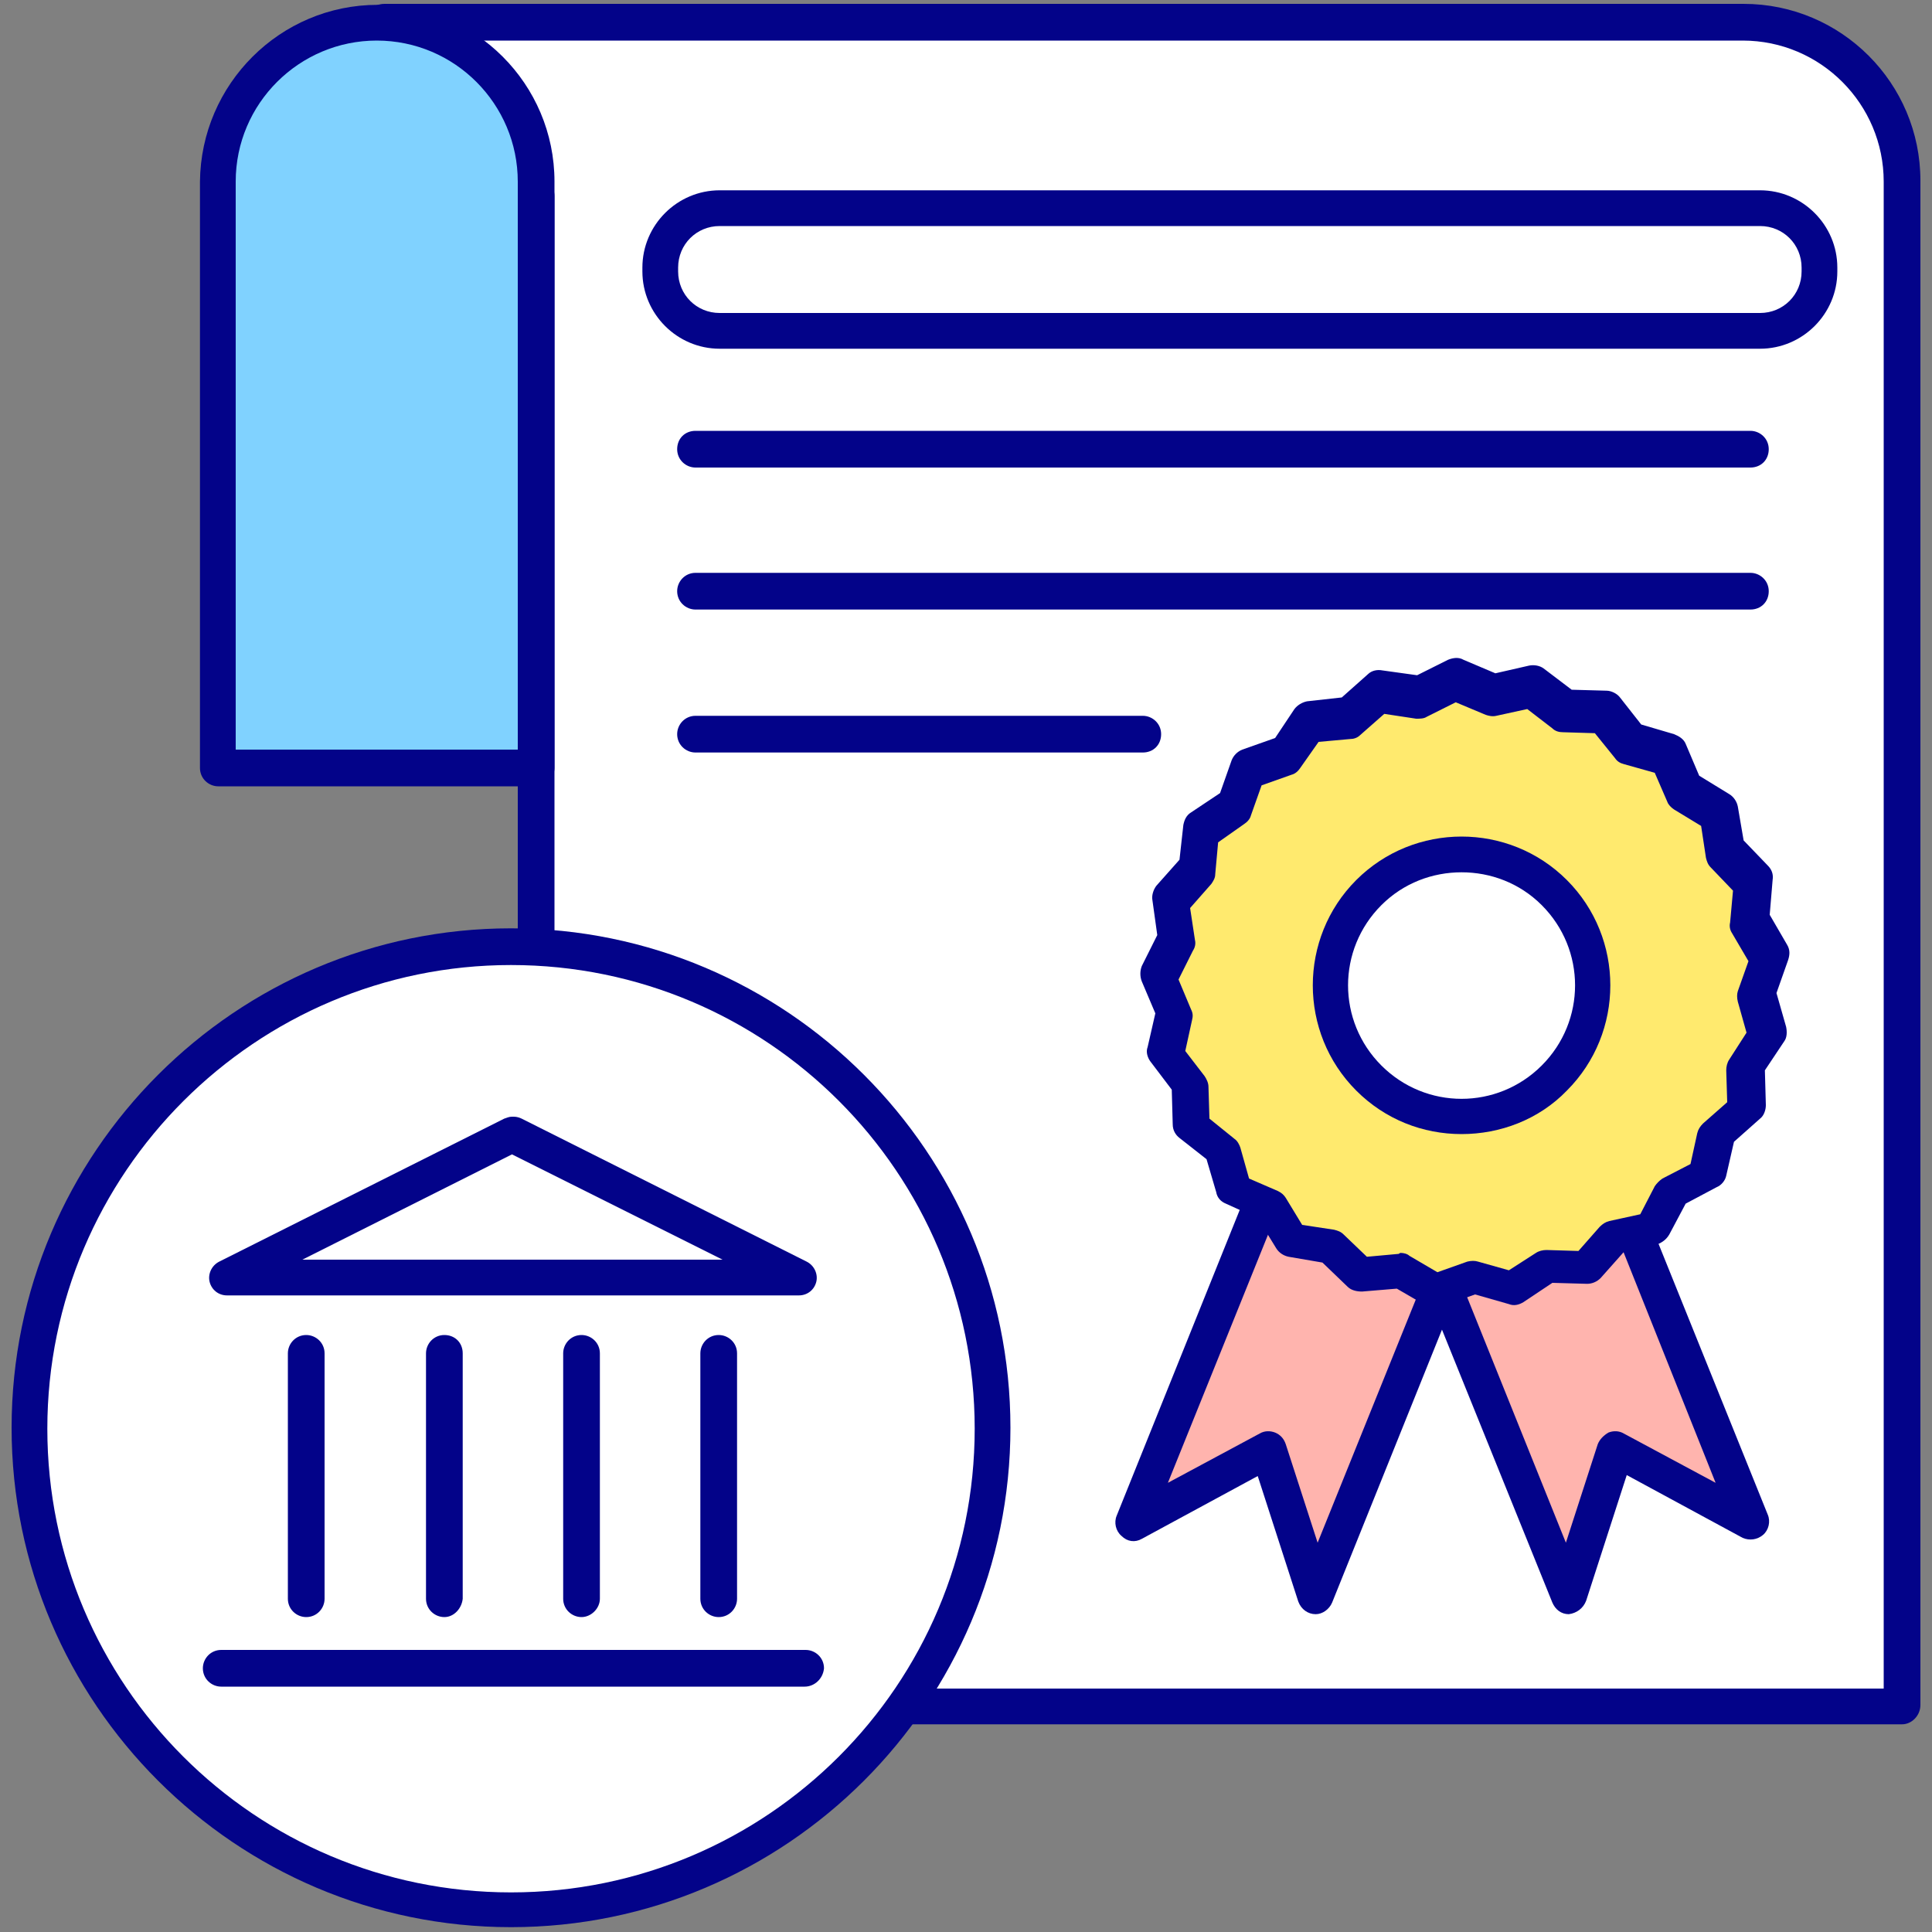
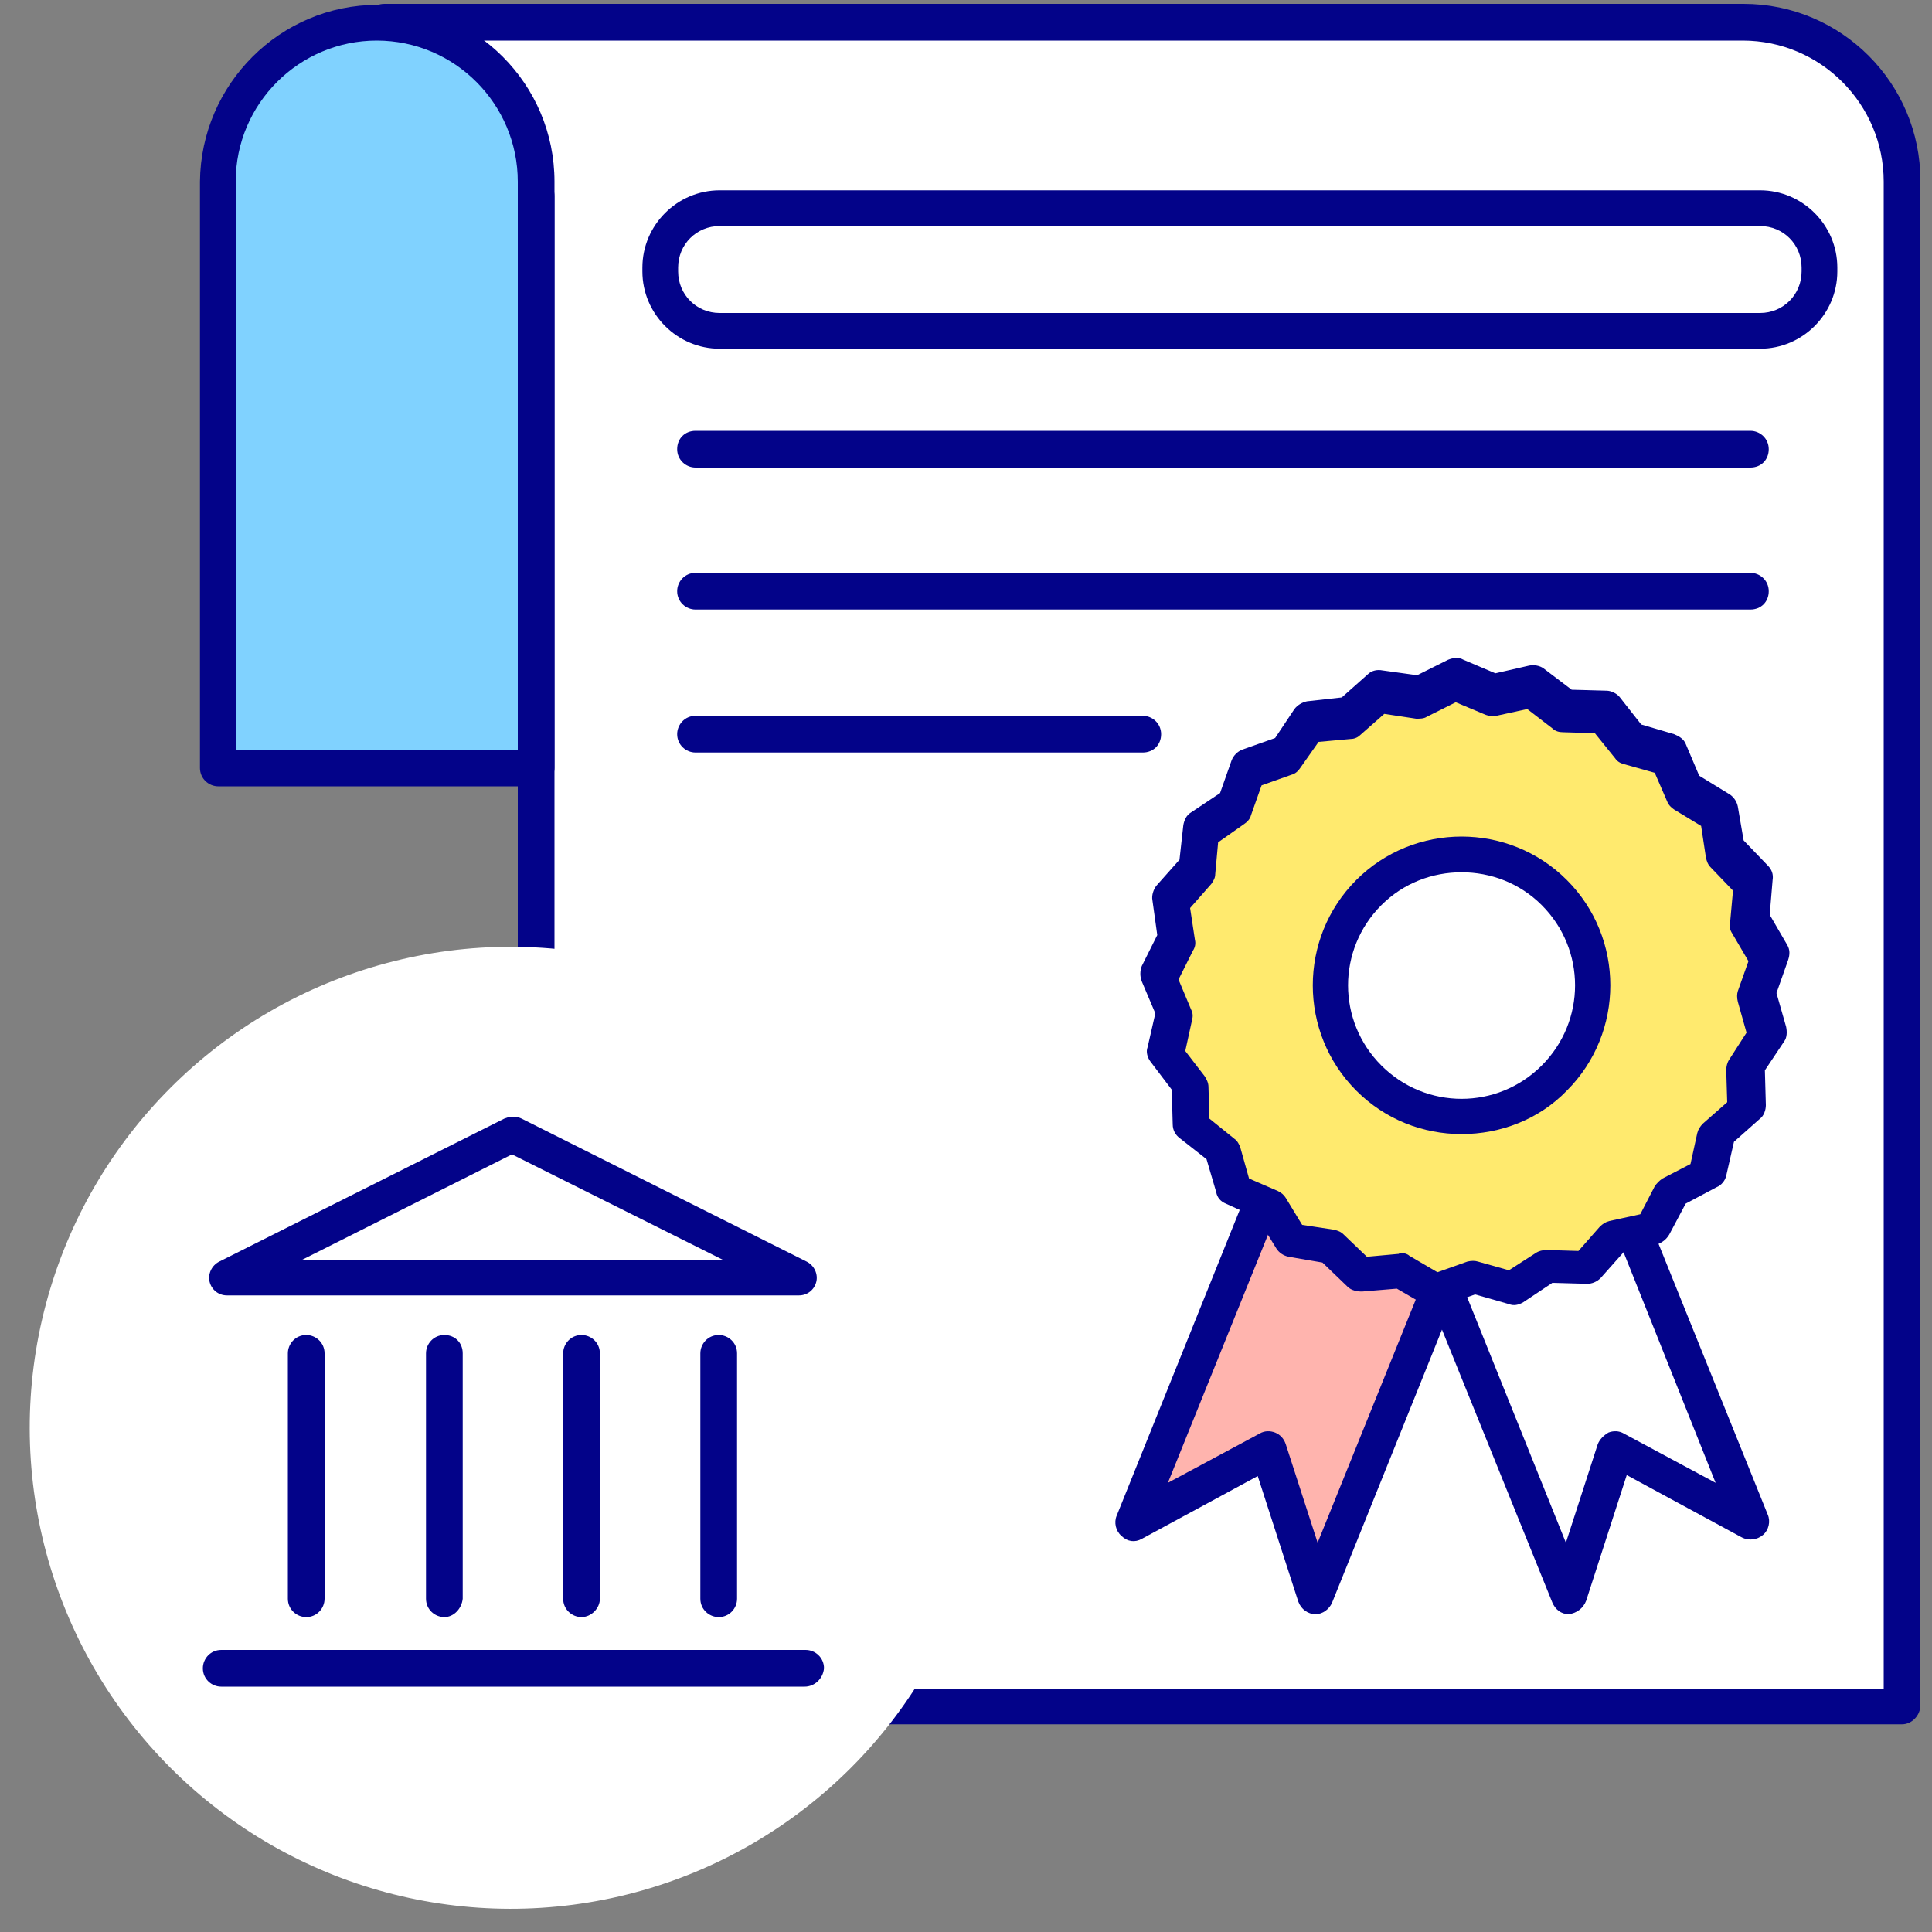
<svg xmlns="http://www.w3.org/2000/svg" version="1.1" id="Layer_1" x="0px" y="0px" viewBox="0 0 200 200" style="enable-background:new 0 0 200 200;" xml:space="preserve">
  <rect x="0" y="0" width="200" height="200" fill="#808080" stroke="none" />
  <style type="text/css">
	.st0{fill:#FFFFFF;}
	.st1{fill:#030389;}
	.st2{fill:#80D2FF;}
	.st3{fill:#FFB4AE;}
	.st4{fill:#FFEA6E;}
</style>
  <g>
    <g>
      <g>
        <path class="st0" d="M39.8,2.4h140.7c9.1,0,16.4,7.4,16.4,16.4v157.8H55.5V20.3L39.8,2.4z" />
        <path class="st1" d="M196.9,178.5H55.5c-1,0-1.9-0.8-1.9-1.9V20.3c0-1,0.8-1.9,1.9-1.9s1.9,0.8,1.9,1.9v154.5H195v-156     c0-8-6.5-14.6-14.6-14.6H39.8c-1,0-1.9-0.8-1.9-1.9s0.8-1.9,1.9-1.9h140.7c10.1,0,18.3,8.2,18.3,18.3v157.8     C198.8,177.6,197.9,178.5,196.9,178.5z" />
      </g>
      <g>
        <path class="st2" d="M55.5,79.5V18.8c0-9.1-7.4-16.4-16.4-16.4l0,0c-9.1,0-16.4,7.4-16.4,16.4v60.7H55.5z" />
        <path class="st1" d="M55.5,81.4H22.6c-1,0-1.9-0.8-1.9-1.9V18.8C20.8,8.7,29,0.5,39.1,0.5s18.3,8.2,18.3,18.3v60.7     C57.4,80.5,56.5,81.4,55.5,81.4z M24.5,77.6h29.1V18.8c0-8-6.5-14.6-14.6-14.6c-8,0-14.6,6.5-14.6,14.6V77.6z" />
      </g>
      <g>
        <path class="st0" d="M182.2,34.2H74.5c-3.4,0-6.1-2.7-6.1-6.1v-0.4c0-3.4,2.7-6.1,6.1-6.1h107.7c3.4,0,6.1,2.7,6.1,6.1v0.4     C188.3,31.5,185.6,34.2,182.2,34.2z" />
        <path class="st1" d="M182.2,36.1H74.5c-4.4,0-8-3.6-8-8v-0.4c0-4.4,3.6-8,8-8h107.7c4.4,0,8,3.6,8,8v0.4     C190.2,32.5,186.6,36.1,182.2,36.1z M74.5,23.4c-2.4,0-4.3,1.9-4.3,4.3v0.4c0,2.4,1.9,4.3,4.3,4.3h107.7c2.4,0,4.3-1.9,4.3-4.3     v-0.4c0-2.4-1.9-4.3-4.3-4.3H74.5z" />
      </g>
      <g>
        <path class="st0" d="M72,46.5h109.2H72z" />
        <path class="st1" d="M181.2,48.4H72c-1,0-1.9-0.8-1.9-1.9s0.8-1.9,1.9-1.9h109.2c1,0,1.9,0.8,1.9,1.9S182.3,48.4,181.2,48.4z" />
      </g>
      <g>
        <path class="st0" d="M72,61.3h109.2H72z" />
        <path class="st1" d="M181.2,63.1H72c-1,0-1.9-0.8-1.9-1.9c0-1,0.8-1.9,1.9-1.9h109.2c1,0,1.9,0.8,1.9,1.9     C183.1,62.3,182.3,63.1,181.2,63.1z" />
      </g>
      <g>
        <path class="st0" d="M72,76h46.3H72z" />
        <path class="st1" d="M118.3,77.9H72c-1,0-1.9-0.8-1.9-1.9c0-1,0.8-1.9,1.9-1.9h46.3c1,0,1.9,0.8,1.9,1.9     C120.2,77.1,119.4,77.9,118.3,77.9z" />
      </g>
      <g>
        <g>
          <polygon class="st3" points="130.7,124.3 117.3,157.6 131.3,150.1 136.2,165.2 148.9,133.4     " />
          <path class="st1" d="M136.2,167.1C136.1,167.1,136.1,167.1,136.2,167.1c-0.8,0-1.5-0.5-1.8-1.3l-4.2-13l-12,6.5      c-0.7,0.4-1.5,0.3-2.1-0.3c-0.6-0.5-0.8-1.4-0.5-2.1l13.4-33.3c0.4-1,1.5-1.4,2.4-1c1,0.4,1.4,1.5,1,2.4l-11.5,28.5l9.5-5.1      c0.5-0.3,1.1-0.3,1.6-0.1c0.5,0.2,0.9,0.6,1.1,1.2l3.3,10.2l10.9-27c0.4-1,1.5-1.4,2.4-1c1,0.4,1.4,1.5,1,2.4l-12.8,31.8      C137.6,166.6,136.9,167.1,136.2,167.1z" />
        </g>
        <g>
-           <polygon class="st3" points="169.2,127.6 181.2,157.6 167.3,150.1 162.4,165.2 149.6,133.3     " />
          <path class="st1" d="M162.4,167.1c-0.8,0-1.4-0.5-1.7-1.2L147.8,134c-0.4-1,0.1-2,1-2.4c1-0.4,2,0.1,2.4,1l10.9,27.1l3.3-10.2      c0.2-0.5,0.6-0.9,1.1-1.2c0.5-0.2,1.1-0.2,1.6,0.1l9.5,5.1l-10.1-25.3c-0.4-1,0.1-2,1-2.4c1-0.4,2,0.1,2.4,1l12.1,30      c0.3,0.7,0.1,1.6-0.5,2.1c-0.6,0.5-1.4,0.6-2.1,0.3l-12-6.5l-4.2,13C163.9,166.5,163.2,167,162.4,167.1      C162.4,167.1,162.4,167.1,162.4,167.1z" />
        </g>
        <g>
          <g>
            <polygon class="st4" points="129.1,79.5 133.1,78.1 135.4,74.6 139.6,74.2 142.8,71.5 146.9,72.1 150.6,70.2 154.5,71.8        158.6,71 161.9,73.5 166.1,73.7 168.7,76.9 172.7,78.1 174.4,82 177.9,84.1 178.6,88.3 181.6,91.2 181.2,95.4 183.3,99        181.9,103 183.1,107 180.7,110.5 180.8,114.6 177.7,117.4 176.8,121.5 173.1,123.4 171.1,127.1 167.1,128.1 164.3,131.2        160.1,131.1 156.6,133.4 152.6,132.3 148.6,133.7 145,131.6 140.9,131.9 137.9,129 133.8,128.3 131.6,124.7 127.8,123        126.6,119 123.3,116.4 123.1,112.3 120.6,108.9 121.5,104.9 119.8,101 121.7,97.3 121.1,93.1 123.8,90 124.3,85.8 127.7,83.4             " />
            <path class="st1" d="M148.6,135.5c-0.3,0-0.6-0.1-0.9-0.3l-3.1-1.8l-3.6,0.3c-0.5,0-1.1-0.1-1.5-0.5l-2.6-2.5l-3.5-0.6       c-0.5-0.1-1-0.4-1.3-0.9l-1.9-3.1l-3.3-1.5c-0.5-0.2-0.9-0.6-1-1.2l-1-3.4l-2.8-2.2c-0.4-0.3-0.7-0.8-0.7-1.4l-0.1-3.6       l-2.2-2.9c-0.3-0.4-0.5-1-0.3-1.5l0.8-3.5l-1.4-3.3c-0.2-0.5-0.2-1.1,0-1.6l1.6-3.2l-0.5-3.6c-0.1-0.5,0.1-1.1,0.4-1.5l2.4-2.7       l0.4-3.6c0.1-0.5,0.3-1,0.8-1.3l3-2l1.2-3.4c0.2-0.5,0.6-0.9,1.1-1.1l3.4-1.2l2-3c0.3-0.4,0.8-0.7,1.3-0.8l3.6-0.4l2.7-2.4       c0.4-0.4,1-0.5,1.5-0.4l3.6,0.5l3.2-1.6c0.5-0.2,1.1-0.3,1.6,0l3.3,1.4l3.5-0.8c0.5-0.1,1.1,0,1.5,0.3l2.9,2.2l3.6,0.1       c0.5,0,1.1,0.3,1.4,0.7l2.2,2.8l3.4,1c0.5,0.2,1,0.5,1.2,1l1.4,3.3l3.1,1.9c0.5,0.3,0.8,0.8,0.9,1.3l0.6,3.5l2.5,2.6       c0.4,0.4,0.6,0.9,0.5,1.5l-0.3,3.6l1.8,3.1c0.3,0.5,0.3,1,0.1,1.6l-1.2,3.4l1,3.5c0.1,0.5,0.1,1.1-0.2,1.5l-2,3l0.1,3.6       c0,0.5-0.2,1.1-0.6,1.4l-2.7,2.4l-0.8,3.5c-0.1,0.5-0.5,1-1,1.2l-3.2,1.7l-1.7,3.2c-0.3,0.5-0.7,0.8-1.2,1l-3.5,0.8l-2.4,2.7       c-0.4,0.4-0.9,0.6-1.4,0.6l-3.6-0.1l-3,2c-0.5,0.3-1,0.4-1.5,0.2l-3.5-1l-3.4,1.2C149.1,135.5,148.9,135.5,148.6,135.5z        M145,129.7c0.3,0,0.7,0.1,0.9,0.3l2.9,1.7l3.1-1.1c0.4-0.1,0.8-0.1,1.1,0l3.2,0.9l2.8-1.8c0.3-0.2,0.7-0.3,1.1-0.3l3.3,0.1       l2.2-2.5c0.3-0.3,0.6-0.5,1-0.6l3.2-0.7l1.5-2.9c0.2-0.3,0.5-0.6,0.8-0.8l2.9-1.5l0.7-3.2c0.1-0.4,0.3-0.7,0.6-1l2.5-2.2       l-0.1-3.3c0-0.4,0.1-0.8,0.3-1.1l1.8-2.8l-0.9-3.2c-0.1-0.4-0.1-0.8,0-1.1l1.1-3.1l-1.7-2.9c-0.2-0.3-0.3-0.7-0.2-1.1l0.3-3.3       l-2.3-2.4c-0.3-0.3-0.4-0.6-0.5-1l-0.5-3.3l-2.8-1.7c-0.3-0.2-0.6-0.5-0.7-0.8l-1.3-3l-3.2-0.9c-0.4-0.1-0.7-0.3-0.9-0.6       l-2.1-2.6l-3.3-0.1c-0.4,0-0.8-0.1-1.1-0.4l-2.6-2l-3.2,0.7c-0.4,0.1-0.8,0-1.1-0.1l-3.1-1.3l-3,1.5c-0.3,0.2-0.7,0.2-1.1,0.2       l-3.3-0.5l-2.5,2.2c-0.3,0.3-0.7,0.4-1,0.4l-3.3,0.3l-1.9,2.7c-0.2,0.3-0.5,0.6-0.9,0.7l-3.1,1.1l-1.1,3.1       c-0.1,0.4-0.4,0.7-0.7,0.9l-2.7,1.9l-0.3,3.3c0,0.4-0.2,0.7-0.4,1l-2.2,2.5l0.5,3.3c0.1,0.4,0,0.8-0.2,1.1l-1.5,3l1.3,3.1       c0.2,0.4,0.2,0.7,0.1,1.1l-0.7,3.2l2,2.6c0.2,0.3,0.4,0.7,0.4,1.1l0.1,3.3l2.6,2.1c0.3,0.2,0.5,0.6,0.6,0.9l0.9,3.2l3,1.3       c0.4,0.2,0.6,0.4,0.8,0.7l1.7,2.8l3.3,0.5c0.4,0.1,0.7,0.2,1,0.5l2.4,2.3l3.3-0.3C144.9,129.7,145,129.7,145,129.7z        M127.7,83.4L127.7,83.4L127.7,83.4z" />
          </g>
          <g>
            <circle class="st0" cx="151.3" cy="102" r="13.6" />
            <path class="st1" d="M151.3,117.4c-4,0-7.9-1.5-10.9-4.5c-6-6-6-15.8,0-21.8c6-6,15.8-6,21.8,0l0,0c6,6,6,15.8,0,21.8       C159.3,115.9,155.3,117.4,151.3,117.4z M151.3,90.3c-3,0-6,1.1-8.3,3.4c-4.6,4.6-4.6,12,0,16.6c4.6,4.6,12,4.6,16.6,0       c4.6-4.6,4.6-12,0-16.6C157.3,91.4,154.3,90.3,151.3,90.3z" />
          </g>
        </g>
      </g>
    </g>
    <g>
      <ellipse transform="matrix(0.707 -0.707 0.707 0.707 -89.025 80.711)" class="st0" cx="52.9" cy="147.8" rx="49.8" ry="49.8" />
-       <path class="st1" d="M52.9,199.5c-28.5,0-51.7-23.2-51.7-51.7c0-28.5,23.2-51.7,51.7-51.7s51.7,23.2,51.7,51.7    C104.6,176.3,81.4,199.5,52.9,199.5z M52.9,99.9c-26.4,0-48,21.5-48,48s21.5,48,48,48s48-21.5,48-48S79.4,99.9,52.9,99.9z" />
    </g>
    <g>
      <g>
        <polygon class="st0" points="82.7,132.2 53.2,117.5 53,117.5 23.5,132.2    " />
        <path class="st1" d="M82.7,134.1H23.5c-0.9,0-1.6-0.6-1.8-1.4c-0.2-0.8,0.2-1.7,1-2.1l29.5-14.8c0.3-0.1,0.5-0.2,0.8-0.2h0.2     c0.3,0,0.6,0.1,0.8,0.2l29.5,14.8c0.8,0.4,1.2,1.3,1,2.1C84.3,133.5,83.6,134.1,82.7,134.1z M31.3,130.4h43.5l-21.8-10.9     L31.3,130.4z" />
      </g>
      <g>
        <g>
          <path class="st0" d="M31.7,140.1v25.4V140.1z" />
          <path class="st1" d="M31.7,167.4c-1,0-1.9-0.8-1.9-1.9v-25.4c0-1,0.8-1.9,1.9-1.9c1,0,1.9,0.8,1.9,1.9v25.4      C33.6,166.5,32.8,167.4,31.7,167.4z" />
        </g>
        <g>
-           <path class="st0" d="M46,140.1v25.4V140.1z" />
+           <path class="st0" d="M46,140.1v25.4z" />
          <path class="st1" d="M46,167.4c-1,0-1.9-0.8-1.9-1.9v-25.4c0-1,0.8-1.9,1.9-1.9s1.9,0.8,1.9,1.9v25.4      C47.8,166.5,47,167.4,46,167.4z" />
        </g>
        <g>
          <path class="st0" d="M60.2,140.1v25.4V140.1z" />
          <path class="st1" d="M60.2,167.4c-1,0-1.9-0.8-1.9-1.9v-25.4c0-1,0.8-1.9,1.9-1.9c1,0,1.9,0.8,1.9,1.9v25.4      C62.1,166.5,61.2,167.4,60.2,167.4z" />
        </g>
        <g>
          <path class="st0" d="M74.4,140.1v25.4V140.1z" />
          <path class="st1" d="M74.4,167.4c-1,0-1.9-0.8-1.9-1.9v-25.4c0-1,0.8-1.9,1.9-1.9c1,0,1.9,0.8,1.9,1.9v25.4      C76.3,166.5,75.5,167.4,74.4,167.4z" />
        </g>
      </g>
      <g>
        <path class="st0" d="M22.9,172.7h60.5H22.9z" />
        <path class="st1" d="M83.3,174.6H22.9c-1,0-1.9-0.8-1.9-1.9c0-1,0.8-1.9,1.9-1.9h60.5c1,0,1.9,0.8,1.9,1.9     C85.2,173.8,84.3,174.6,83.3,174.6z" />
      </g>
    </g>
  </g>
</svg>